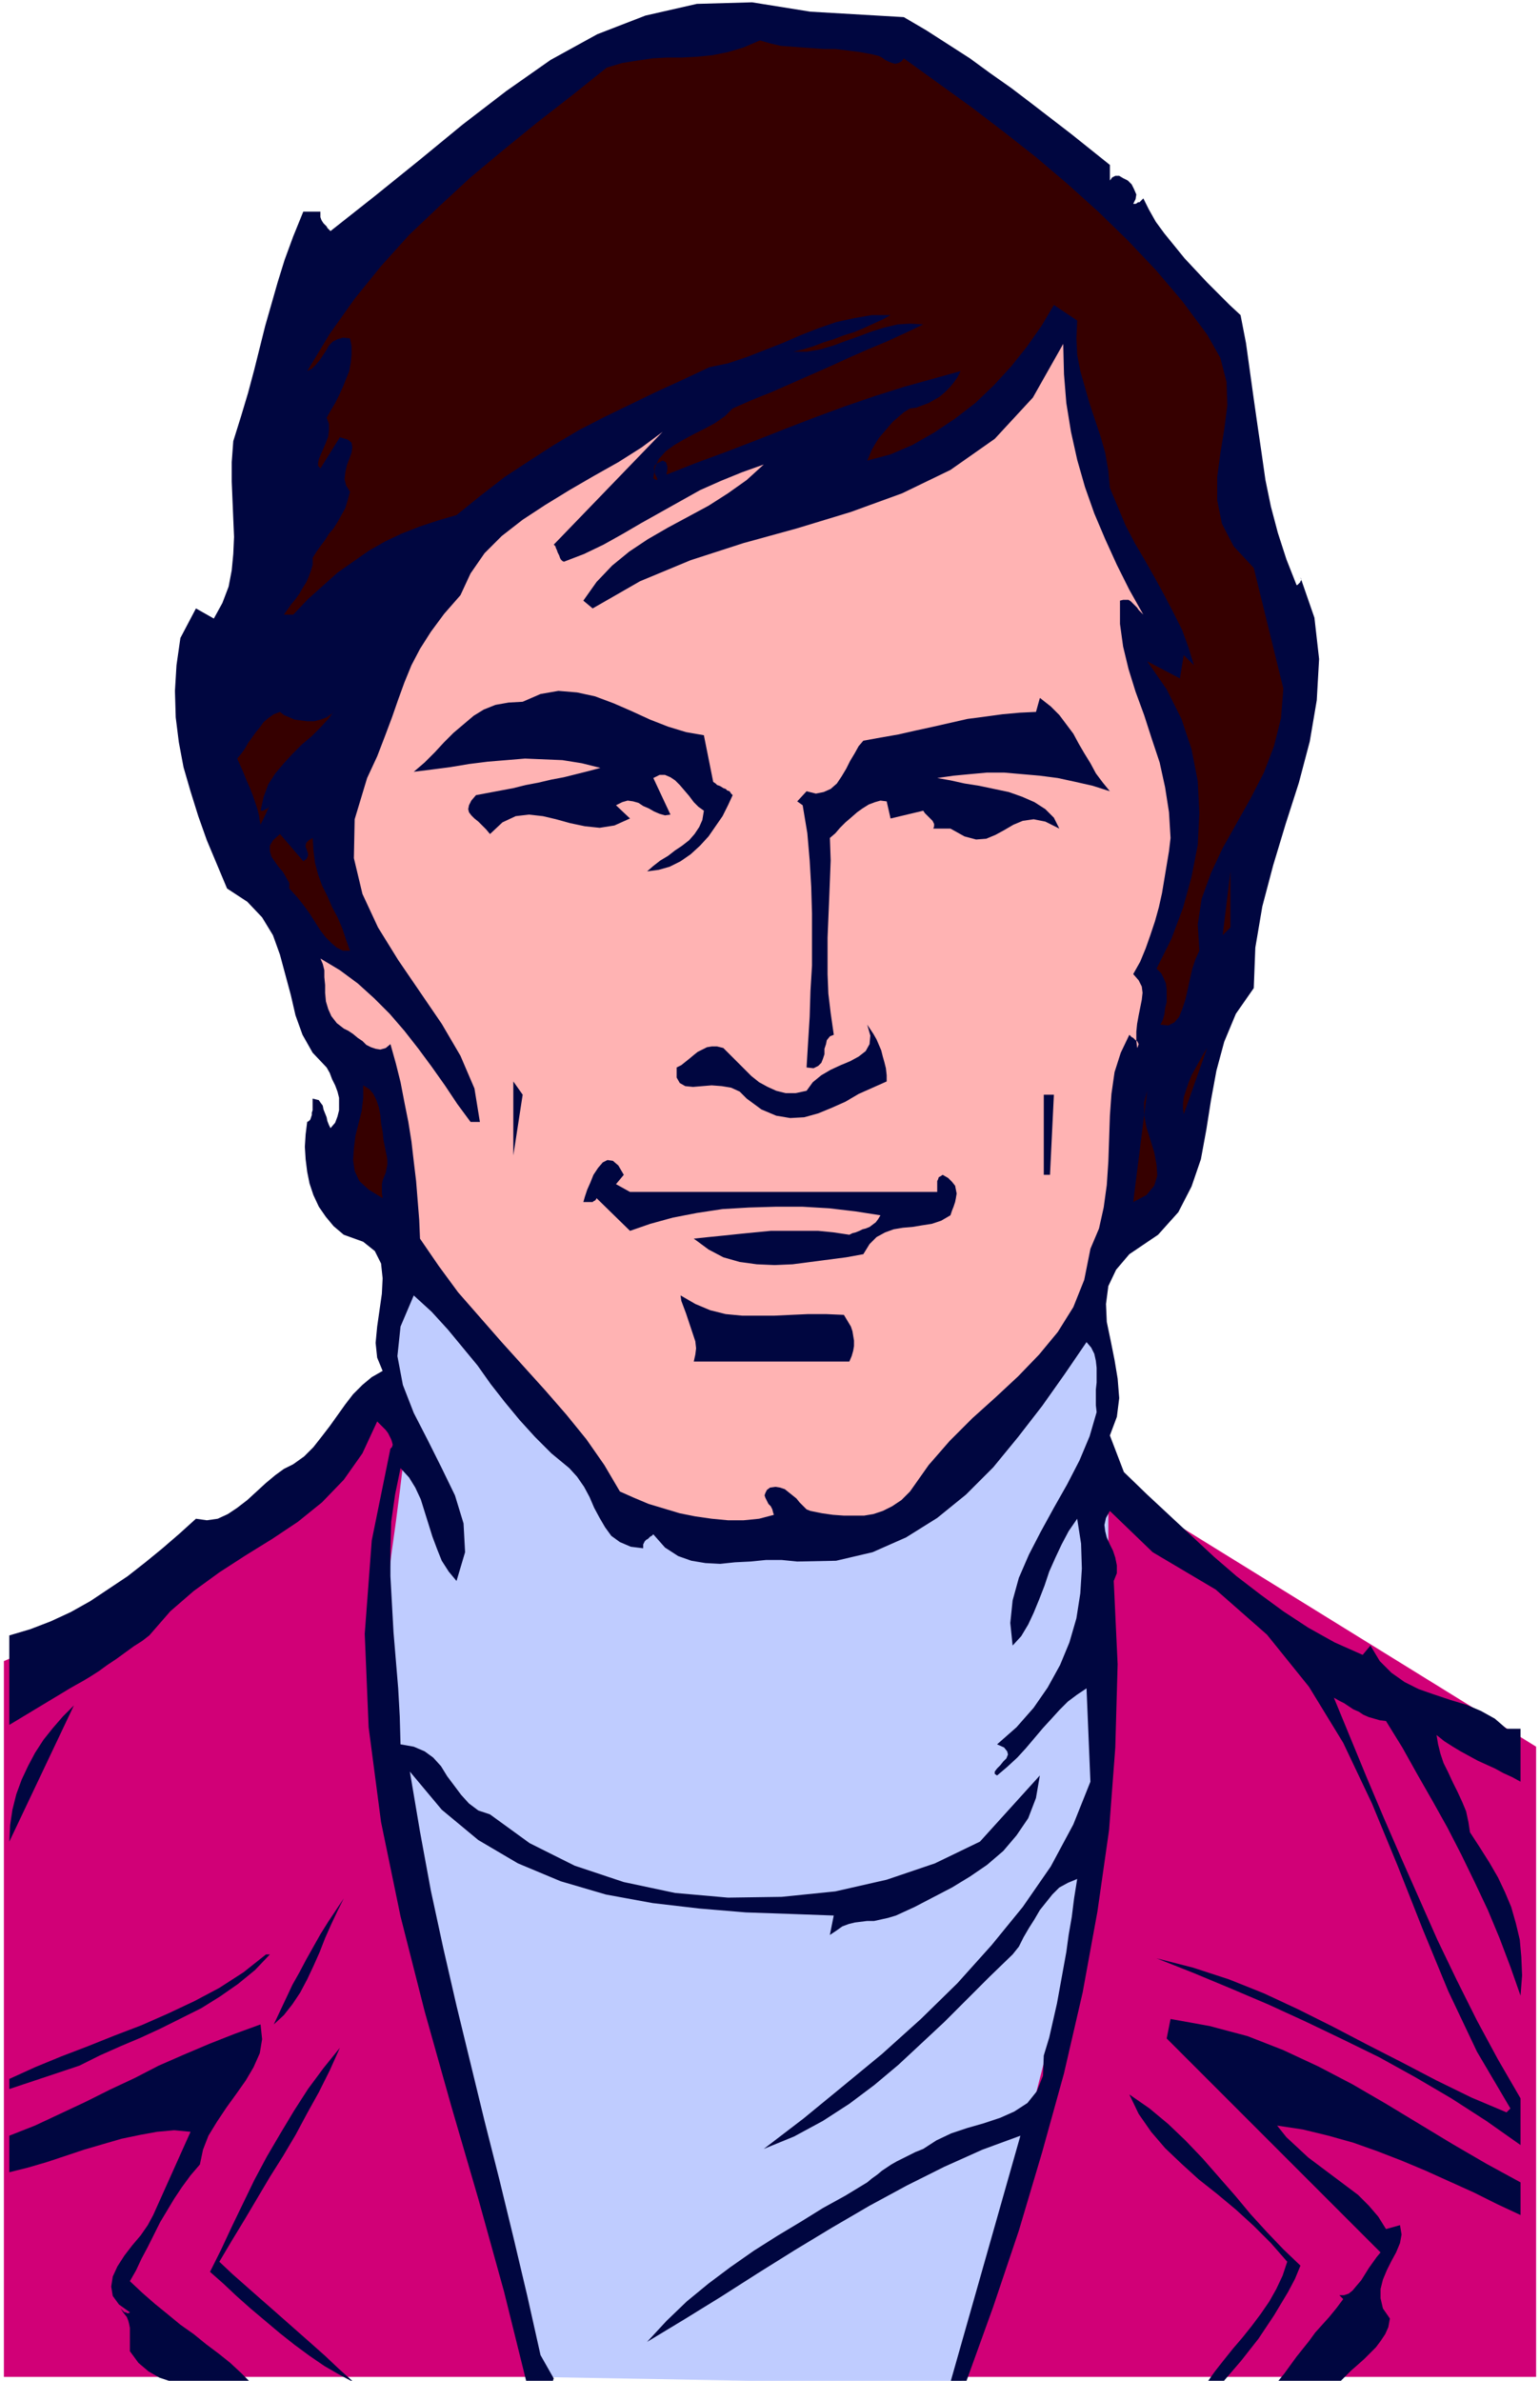
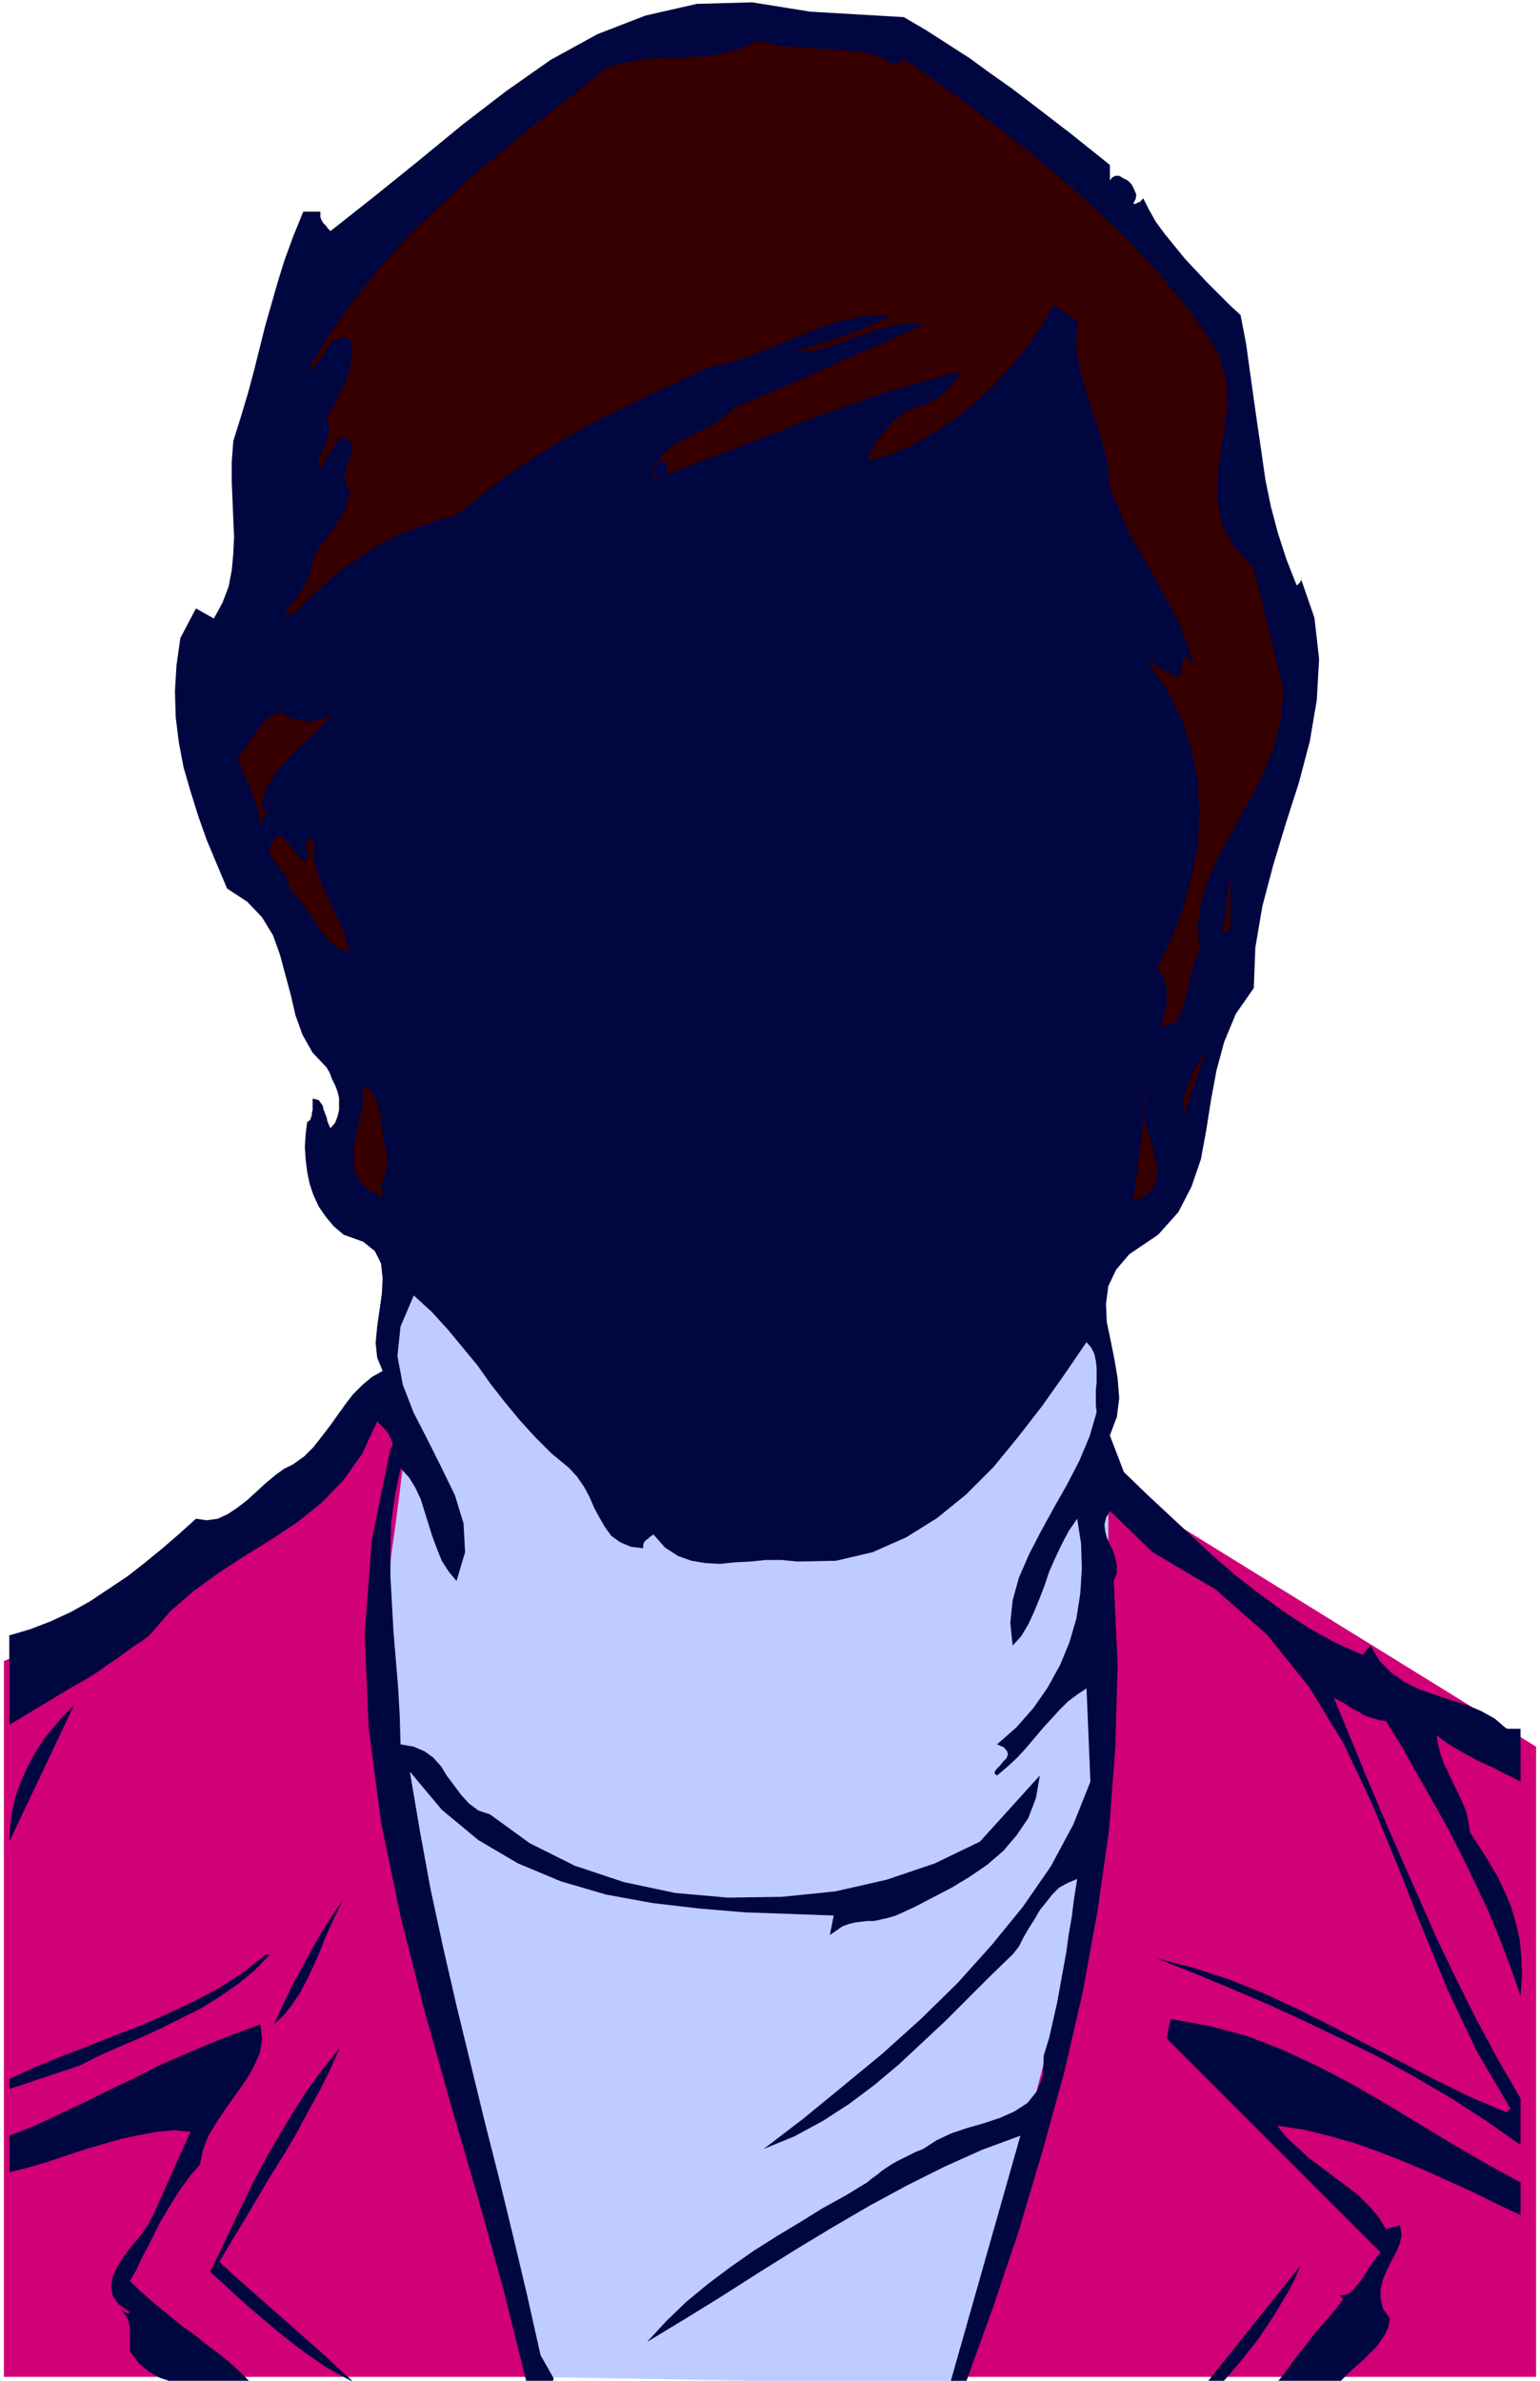
<svg xmlns="http://www.w3.org/2000/svg" width="264" height="408" fill-rule="evenodd" stroke-linecap="round" preserveAspectRatio="none" viewBox="0 0 1980 3060">
  <style>.pen1{stroke:none}.brush4{fill:#000640}.brush5{fill:#360000}</style>
  <path fill-rule="nonzero" d="M5 2135v920h1970v-810l-550-340-16 2-44 4-66 5-80 6-90 4-93 3-89-1-79-5-63-11-40-17-30-20-33-16-35-14-36-12-35-9-32-8-28-5-22-3-14-2-5-1-4 4-10 10-16 15-20 19-23 22-24 23-26 23-24 21-23 18-20 15-23 14-31 18-37 20-41 22-41 21-39 20-35 18-28 14-18 10-7 3z" class="pen1" style="fill:#d10077" />
  <path fill-rule="nonzero" d="m685 3054-6-20-16-58-23-87-28-106-31-119-30-123-27-119-22-106-14-85-3-56 3-41 5-44 5-46 5-45 6-43 5-39 4-33 4-26 2-17 1-6-30-70 10-150 320 350 290 20 300-300 10 170v204l1 13 1 19v89l-1 37-2 39-4 39-5 40-10 52-17 74-21 89-24 98-26 101-25 96-22 87-18 69-13 47-4 17-550-10z" class="pen1" style="fill:#bfccff" />
  <path fill-rule="nonzero" d="m1162 22 29 17 28 18 28 18 26 19 27 19 25 19 26 20 26 20 25 20 25 20v20l3-4 4-2h5l5 3 6 3 5 5 3 6 3 7-1 6-3 6h3l2-1 1-1h2l1-1 1-1 1-1 1-1 1-1 7 14 9 16 11 15 13 16 13 16 14 15 15 16 15 15 14 14 14 13 7 36 5 36 5 36 5 35 5 34 5 35 7 34 9 34 11 34 13 33h1l1-1 1-1 1-1 1-1v-1l1-1v-2l-1-2 18 52 6 53-3 53-9 53-14 53-17 53-16 53-14 53-9 53-2 52-23 33-15 36-10 37-7 38-6 38-7 38-12 35-17 33-26 29-37 25-17 20-10 21-3 23 1 23 5 24 5 25 4 24 2 25-3 24-9 24 18 47 30 29 29 27 29 27 28 26 29 25 30 23 30 22 32 21 34 19 36 16 10-12 12 20 15 15 17 12 18 9 20 7 21 7 20 6 19 8 18 10 15 13h18v68l-11-6-11-5-11-6-11-5-11-5-11-6-11-6-10-6-11-7-10-8 2 12 3 12 4 12 6 12 6 13 6 12 6 13 5 12 3 14 2 13 13 20 12 19 11 19 9 19 8 19 6 21 5 21 2 22 1 24-2 26-13-37-14-37-15-36-17-36-17-35-18-35-19-34-20-35-19-34-21-34-8-1-7-2-7-2-7-3-6-4-7-3-6-4-6-4-6-3-7-4 21 51 21 51 22 52 23 53 23 52 23 52 25 52 26 52 27 50 29 50v60l-44-31-45-29-46-27-47-26-47-23-48-23-48-22-47-20-48-20-48-19 47 12 46 15 45 18 45 21 44 22 44 23 45 23 44 23 45 22 45 19 5-5-43-73-37-78-33-80-32-81-33-80-37-78-44-72-54-67-66-58-81-48-55-53-5 9-2 9 1 8 2 8 4 9 4 8 3 9 2 10v10l-4 10 5 107-3 107-8 106-15 105-19 104-24 104-28 101-30 101-33 98-35 97h-20l90-317-49 18-49 22-48 24-48 26-48 28-48 29-48 30-47 30-47 29-48 29 25-27 26-25 28-23 28-21 30-21 30-19 30-18 29-18 29-16 28-17 6-5 7-5 6-5 6-4 6-4 7-4 8-4 8-4 8-4 10-4 17-11 19-9 21-7 21-6 21-7 18-8 17-11 12-15 8-20 1-26 7-23 5-22 5-22 4-22 4-22 4-22 3-22 4-23 3-24 4-25-12 5-11 6-9 9-8 10-8 10-7 12-7 11-7 12-6 12-8 10-30 29-29 29-29 29-30 28-29 27-31 26-32 24-34 22-37 20-39 16 51-39 50-41 51-42 50-45 47-46 44-49 40-49 36-52 29-54 22-55-5-120-12 8-12 9-11 11-10 11-11 12-11 13-11 13-11 12-13 12-13 11-3-2v-3l3-4 4-4 4-5 4-4 2-5-1-4-4-5-9-4 25-22 22-25 18-26 16-29 12-29 9-31 5-32 2-32-1-32-5-32-11 16-9 17-8 17-8 18-6 18-7 18-7 17-7 15-9 15-11 12-3-29 3-29 8-29 13-30 15-29 17-31 17-30 16-31 13-31 9-31-1-9v-20l1-9v-19l-1-9-2-9-4-8-6-7-28 41-29 41-31 40-32 39-35 35-37 30-40 25-43 19-47 11-50 1-20-2h-20l-20 2-20 1-19 2-19-1-18-3-17-6-17-11-15-17-2 2-2 1-1 1-2 2-2 1-2 2-1 2-1 2v5l-16-2-14-6-11-8-8-11-7-12-7-13-6-14-7-13-9-13-10-11-23-19-21-21-20-22-19-23-18-23-17-24-19-23-19-23-21-23-23-21-17 40-4 38 7 37 14 36 18 35 18 36 17 35 11 36 2 37-11 37-10-12-9-14-6-15-6-16-5-16-5-16-5-16-7-15-8-13-11-12-7 34-5 35-1 35v35l2 36 2 36 3 36 3 36 2 36 1 36 17 3 14 6 11 8 10 11 8 13 9 12 9 12 10 11 12 9 15 5 51 37 58 29 63 21 66 14 68 6 69-1 69-7 66-15 62-21 58-28 77-85-5 29-10 26-15 22-17 20-21 18-22 15-23 14-25 13-23 12-24 11-10 3-9 2-9 2h-9l-8 1-8 1-8 2-8 3-7 5-9 6 5-25-55-2-58-2-60-5-60-7-60-11-58-17-55-23-51-30-47-39-41-49 13 77 14 76 16 74 17 74 18 74 18 74 19 75 18 74 18 76 17 76 17 30-1 3-2 2-3 1h-3l-4 1h-5l-4-1h-9l-4-1-29-117-33-119-35-120-34-121-31-122-25-121-16-122-5-120 9-120 24-118 2-2 1-3-1-4-1-3-2-4-2-4-3-4-4-4-3-3-4-4-19 41-24 34-28 29-31 25-33 22-34 21-34 22-33 24-30 26-27 31-9 7-11 7-11 8-11 8-12 8-11 8-11 7-10 6-9 5-7 4-78 47v-115l27-8 26-10 26-12 25-14 24-16 24-16 23-18 22-18 22-19 21-19 14 2 14-2 13-6 12-8 13-10 12-11 12-11 12-10 11-8 12-6 14-10 12-12 11-14 10-13 10-14 10-14 10-13 12-12 12-10 14-8-7-17-2-19 2-21 3-21 3-21 1-20-2-19-8-16-15-12-25-9-13-11-10-12-9-13-7-15-5-15-3-15-2-16-1-16 1-16 2-16 2-1 2-2 1-3 1-3v-3l1-3v-15l4 1 4 1 2 3 3 4 1 5 2 5 2 5 1 5 2 5 2 4 6-7 3-8 2-8v-16l-2-8-3-8-4-8-3-8-4-7-18-19-13-23-9-25-6-26-7-26-7-26-9-25-14-23-19-20-26-17-13-31-13-31-11-31-10-32-9-31-6-32-4-32-1-34 2-33 5-35 20-38 23 13 11-20 8-21 4-21 2-21 1-22-1-23-1-24-1-24v-25l2-27 10-32 9-30 8-30 7-28 7-28 8-28 8-28 9-29 11-30 13-32h22v7l1 3 1 2 2 3 2 2 2 2 1 2 2 2 2 2 57-45 57-46 56-46 56-43 57-40 60-33 62-24 66-15 71-2 75 12 120 7z" class="pen1 brush4" />
  <path fill-rule="nonzero" d="m1122 70 4 1 4 1 4 2 4 3 4 2 5 2 4 1 4-1 4-2 3-4 43 31 43 31 42 32 42 33 40 34 40 36 38 37 36 38 34 40 32 43 17 30 8 31 1 30-4 31-5 31-4 30v30l6 30 15 29 26 28 38 155-3 38-9 36-13 34-17 33-18 32-18 32-15 32-12 33-5 33 2 34-5 11-4 12-3 13-3 14-3 13-4 12-4 10-6 7-8 4-10-1 3-6 2-7 1-8 2-8v-16l-1-8-3-7-3-6-6-6 19-38 15-40 11-40 8-41 2-41-2-41-8-41-13-39-19-38-25-36 42 22 5-30 13 13-7-23-8-22-11-22-12-23-12-22-13-23-13-22-12-23-10-24-10-24-2-22-4-23-6-21-7-21-7-21-6-21-6-21-4-21-1-21 1-23-30-20-16 27-19 27-20 25-22 24-24 23-26 20-27 18-28 16-28 12-30 8 3-7 3-7 4-7 5-8 6-7 6-7 6-7 7-6 7-6 8-5 8-1 8-3 8-3 7-4 7-4 7-6 6-6 5-6 5-7 4-8-36 10-36 10-38 12-38 13-38 14-39 15-38 15-39 15-38 14-38 15v-2l1-3v-6l-1-2v-1l-1-2-2-1-2-1-6 3-4 3-1 3v4l1 4 2 4 1 2v2h-1l-4-2 2-14 5-11 9-10 11-8 12-7 13-7 14-7 13-7 13-9 10-10 25-11 25-10 25-11 25-11 25-11 24-11 25-11 24-10 24-11 23-11-17-1-16 1-17 4-16 5-16 6-17 6-16 6-17 5-17 3h-18l13-3 13-4 13-5 13-4 13-5 13-4 12-5 13-6 11-5 11-6h-24l-23 4-23 5-23 8-23 9-23 10-23 9-23 9-24 8-24 5-34 16-35 16-33 16-33 16-33 17-32 19-31 20-32 21-31 24-31 25-24 7-24 8-23 9-21 10-21 12-20 14-20 14-19 17-19 17-19 20h-12l5-7 5-7 5-6 5-7 4-7 5-8 3-7 3-8 2-7v-9l5-8 5-7 6-8 5-8 6-7 5-8 5-9 5-9 3-10 3-11-5-8-2-8 1-9 2-9 3-8 3-8 1-7-1-6-5-4-10-3-25 40-3-3v-4l1-5 3-7 3-7 3-7 3-8 1-8v-8l-3-8 5-9 6-10 5-10 5-11 4-10 4-10 2-11 1-10v-11l-2-10-9-1-7 2-6 3-5 5-4 7-4 6-4 6-5 6-5 5-6 3 29-48 32-45 34-42 36-40 39-37 40-37 42-35 43-35 45-35 45-36 20-6 19-3 20-3 19-1h19l19-1 20-2 20-4 20-6 21-9 14 4 13 3 14 1 13 1 14 1 14 1h15l16 2 16 2 16 3z" class="pen1 brush5" />
-   <path fill-rule="nonzero" d="m1470 790-3-3-3-3-2-3-3-3-2-2-3-3-3-2h-7l-4 1v30l4 29 7 29 9 29 11 30 10 31 10 30 7 32 5 32 2 33-2 17-3 18-3 18-3 18-4 18-5 18-6 18-6 17-7 17-9 16 7 8 4 8 1 8-1 9-2 10-2 10-2 11-1 10v11l1 10 1-2 1-3-1-2-1-2-2-1-2-2-1-1-2-1-2-2-1-1-11 23-8 25-4 28-2 28-1 30-1 29-2 30-4 29-6 27-11 26-8 40-14 35-20 32-24 29-27 28-29 27-30 27-29 29-27 31-24 34-11 11-12 8-12 6-12 4-12 2h-26l-14-1-14-2-15-3-5-2-4-4-5-5-4-5-5-4-5-4-5-4-6-2-6-1-7 1-4 3-2 4-1 3 1 3 2 4 2 4 3 3 2 4 1 4 1 3-19 5-20 2h-20l-21-2-21-3-20-4-20-6-20-6-19-8-18-8-20-34-23-33-26-32-27-31-28-31-28-31-28-32-28-32-25-34-24-35-1-24-2-25-2-25-3-25-3-26-4-25-5-25-5-26-6-24-7-25-6 5-7 2-6-1-6-2-6-3-5-5-6-4-6-5-6-4-6-3-9-7-7-9-4-9-3-10-1-11v-10l-1-10v-9l-2-8-3-7 25 15 23 17 21 19 20 20 19 22 18 23 17 23 17 24 16 24 17 23h12l-7-43-18-42-24-41-28-41-28-41-26-42-20-43-11-46 1-50 16-53 13-28 10-26 9-24 8-23 8-22 9-22 11-21 14-22 17-23 21-24 13-28 18-26 22-22 27-21 29-19 31-19 31-18 32-18 30-19 27-20-140 145 2 2 1 3 1 2 1 3 1 2 1 2 1 3 1 2 2 2 2 1 26-10 25-12 25-14 24-14 25-14 25-14 25-14 27-12 27-11 28-10-22 20-24 17-25 16-26 14-26 14-26 15-24 16-22 18-20 21-17 24 12 10 61-35 65-27 68-22 69-19 69-21 66-24 62-30 57-40 49-53 39-69 1 39 3 37 6 37 8 36 10 35 12 34 14 33 15 33 16 32 18 32z" class="pen1" style="fill:#ffb3b3" />
  <path fill-rule="nonzero" d="m917 1005 3 2 2 2 3 1 2 1 3 2 3 1 2 2 3 1 2 3 2 2-6 13-7 14-9 13-9 13-11 12-12 11-13 9-14 7-14 4-15 2 8-7 9-7 10-6 9-7 9-6 9-7 7-8 6-9 4-9 2-12-7-5-6-6-6-8-6-7-6-7-6-6-6-4-7-3h-7l-8 4 22 47-7 1-7-2-7-3-7-4-7-3-6-4-7-2-7-1-7 2-8 4 18 17-20 9-19 3-19-2-19-4-18-5-17-4-18-2-17 2-17 8-16 15-5-6-5-5-5-5-5-4-4-4-3-4-1-4 1-5 3-6 6-7 16-3 16-3 16-3 16-4 16-3 17-4 16-3 16-4 16-4 15-4-24-6-25-4-24-1-24-1-24 2-24 2-24 3-24 4-23 3-24 3 14-12 13-13 12-13 12-12 13-11 13-11 13-8 15-6 17-3 18-1 23-10 23-4 24 2 23 5 24 9 23 10 24 11 23 9 23 7 23 4 12 60zm510 12-22-7-22-5-23-5-23-3-23-2-23-2h-22l-22 2-21 2-21 3 17 3 18 4 19 3 19 4 19 4 17 6 16 7 14 9 11 11 7 14-18-9-15-3-14 2-12 5-12 7-11 6-12 5-13 1-15-4-18-10h-22l1-3v-3l-1-2-1-2-2-2-2-2-2-2-2-2-2-2-2-3-42 10-5-22-8-1-7 2-8 3-8 5-7 5-8 7-7 6-7 7-6 7-7 6 1 29-1 26-1 25-1 24-1 24v47l1 25 3 25 4 28-5 2-4 5-1 5-2 6v7l-2 6-2 5-4 4-6 3-9-1 2-33 2-32 1-33 2-33v-67l-1-34-2-34-3-35-6-36-7-5 12-13 12 3 10-2 9-4 8-7 6-9 6-10 5-10 6-10 5-9 6-7 22-4 23-4 22-5 23-5 22-5 22-5 23-3 22-3 22-2 21-1 5-18 14 11 11 11 9 12 9 12 7 13 7 12 8 13 7 13 9 12 9 11z" class="pen1 brush4" />
  <path fill-rule="nonzero" d="M335 1042h4l1-1 2-1h1l1-1 1-1 1-1 1-1v-1l-12 25-1-5-1-7-2-8-3-9-3-9-4-10-4-9-4-10-4-9-4-9 5-6 5-7 4-7 5-7 5-7 5-6 5-7 6-5 7-5 8-3 5 4 7 3 7 3 8 1 8 1h9l8-2 8-3 7-5 5-7-9 13-11 12-11 11-13 11-12 12-11 12-11 13-9 14-6 16-4 18zm55 65 4-3 2-4v-3l-1-3-1-3-1-2v-3l1-3 3-3 5-3 1 16 2 16 4 15 5 14 7 14 6 14 7 13 6 14 5 15 5 14h-9l-8-4-7-6-7-7-7-9-7-11-7-11-8-11-8-10-10-11v-7l-4-7-4-7-6-7-5-7-4-6-2-7v-7l4-7 9-8 30 35zm1182 95 10-82v72l-10 10z" class="pen1 brush5" />
  <path fill-rule="nonzero" d="m1140 1390-18 8-18 8-17 10-18 8-17 7-18 5-18 1-18-3-19-8-19-14-9-9-11-5-12-2-13-1-12 1-12 1-10-1-7-4-4-7v-13l6-3 5-4 5-4 6-5 5-4 6-3 6-3 6-1h7l8 2 9 9 9 9 9 9 9 9 10 8 11 6 11 5 12 3h13l14-3 8-11 11-9 12-7 13-6 12-5 11-6 9-7 5-9 1-11-4-14 4 6 4 6 4 7 3 7 3 7 2 8 2 7 2 8 1 9v8z" class="pen1 brush4" />
  <path fill-rule="nonzero" d="m1522 1432-1-6v-8l1-8 3-9 3-9 4-10 5-9 5-9 5-9 5-8-30 85z" class="pen1 brush5" />
-   <path fill-rule="nonzero" d="M660 1484v-94l12 17-12 78z" class="pen1 brush4" />
  <path fill-rule="nonzero" d="m497 1484 1 7v6l-1 5-1 5-2 5-2 5-1 5v12l1 6-18-11-12-11-6-13-2-14 1-15 2-16 4-16 4-16 2-17v-16l8 5 5 6 4 8 3 9 2 10 1 11 2 11 1 10 2 10 2 10zm960 61 18-143-4 15v16l3 16 5 16 5 16 3 16 1 14-4 13-10 12-17 9z" class="pen1 brush5" />
  <path fill-rule="nonzero" d="M1350 1510h-8v-103h13l-5 103zm-548 0-10 12 18 10h395v-14l1-2 1-3 2-1 3-2 7 4 5 5 4 5 1 5 1 5-1 6-1 5-2 6-2 5-2 6-12 7-12 4-13 2-12 2-12 1-12 2-11 4-11 6-9 9-8 13-22 4-23 3-23 3-23 3-23 1-23-1-22-3-21-6-19-10-19-14 19-2 20-2 19-2 20-2 21-2h61l20 2 20 3 4-2 4-1 5-2 4-2 4-1 5-2 4-3 4-3 3-4 3-5-32-5-34-4-34-2h-35l-34 1-34 2-33 5-31 6-29 8-26 9-43-42-1 2-1 1-2 1-1 1h-12l2-7 3-9 4-9 4-10 6-9 6-7 6-3 7 1 7 6 7 12zm283 180 3 5 3 5 3 5 2 6 1 6 1 6v7l-1 6-2 7-3 7H892l2-9 1-8-1-9-3-9-3-9-3-9-3-9-3-8-3-8-1-7 19 11 19 8 20 5 21 2h42l21-1 22-1h23l23 1zM12 2367l1-21 3-20 5-20 7-19 8-17 9-17 11-17 12-15 13-15 14-14-83 175zm340 235 8-17 8-17 8-17 9-16 9-17 9-16 9-16 10-16 10-15 10-15-8 16-8 17-8 18-7 18-8 18-8 17-9 17-10 15-11 14-13 12zm-5-90-19 20-22 18-23 16-24 15-26 13-26 13-26 12-26 11-27 12-26 13-90 30v-13l33-15 34-14 34-13 35-14 34-13 34-15 34-16 32-17 31-20 29-23h5zm1608 292v43l-30-14-30-15-31-14-31-14-31-13-31-12-31-11-32-9-33-8-33-5 12 15 14 13 14 13 16 12 16 12 16 12 16 12 14 14 12 14 10 16 18-5 2 12-2 11-5 12-6 11-6 12-5 12-3 12v12l3 13 9 13-2 11-4 9-6 9-6 8-8 8-7 7-9 8-8 7-7 7-8 8h-80l9-11 8-11 8-11 8-10 8-10 8-11 9-10 9-10 9-11 9-12-5-5h6l6-2 5-4 5-6 6-7 5-8 5-8 5-7 5-7 5-6-275-275 5-25 50 9 49 13 46 18 45 21 44 23 43 25 43 26 43 26 43 25 44 24zM335 2602l2 19-3 18-8 18-10 17-12 17-13 18-12 18-11 18-7 18-4 19-12 14-11 15-10 15-9 15-9 15-8 16-8 16-8 15-7 15-8 14 16 15 16 14 16 13 17 14 17 12 16 13 16 12 15 12 14 13 12 12h-16l-18 1-17 1h-18l-17-1-16-2-15-5-14-8-13-11-11-15v-30l-1-5-1-4-2-5-4-5-4-6 1 1 1 1 1 1 1 1 1 1h2l1 1h3l1-1-14-10-8-11-2-12 2-13 6-13 9-14 10-13 11-13 9-13 7-13 48-107-21-2-22 2-22 4-24 5-24 7-24 7-24 8-24 8-24 7-24 6v-47l33-13 32-15 32-15 32-16 32-15 31-16 32-14 33-14 33-13 33-12z" class="pen1 brush4" />
-   <path fill-rule="nonzero" d="m437 2632-13 29-14 28-15 27-15 28-16 27-17 27-16 27-16 27-17 28-16 27 17 16 17 15 17 15 16 14 17 15 17 15 17 15 18 16 18 17 19 17-19-10-19-11-19-13-19-14-19-15-19-16-19-16-18-16-17-16-17-15 14-28 14-30 14-29 15-31 16-30 17-29 18-30 18-28 20-27 21-26zm1235 280-7 17-9 17-9 15-9 15-10 15-10 15-11 14-11 14-12 14-12 14h-20l10-14 11-14 12-15 12-14 12-15 12-16 11-16 9-16 8-17 6-18-21-24-22-22-23-21-24-20-24-19-22-20-21-20-18-21-16-23-12-25 26 18 24 20 22 21 22 23 21 24 21 24 20 24 21 23 21 22 22 21z" class="pen1 brush4" />
+   <path fill-rule="nonzero" d="m437 2632-13 29-14 28-15 27-15 28-16 27-17 27-16 27-16 27-17 28-16 27 17 16 17 15 17 15 16 14 17 15 17 15 17 15 18 16 18 17 19 17-19-10-19-11-19-13-19-14-19-15-19-16-19-16-18-16-17-16-17-15 14-28 14-30 14-29 15-31 16-30 17-29 18-30 18-28 20-27 21-26zm1235 280-7 17-9 17-9 15-9 15-10 15-10 15-11 14-11 14-12 14-12 14h-20z" class="pen1 brush4" />
</svg>